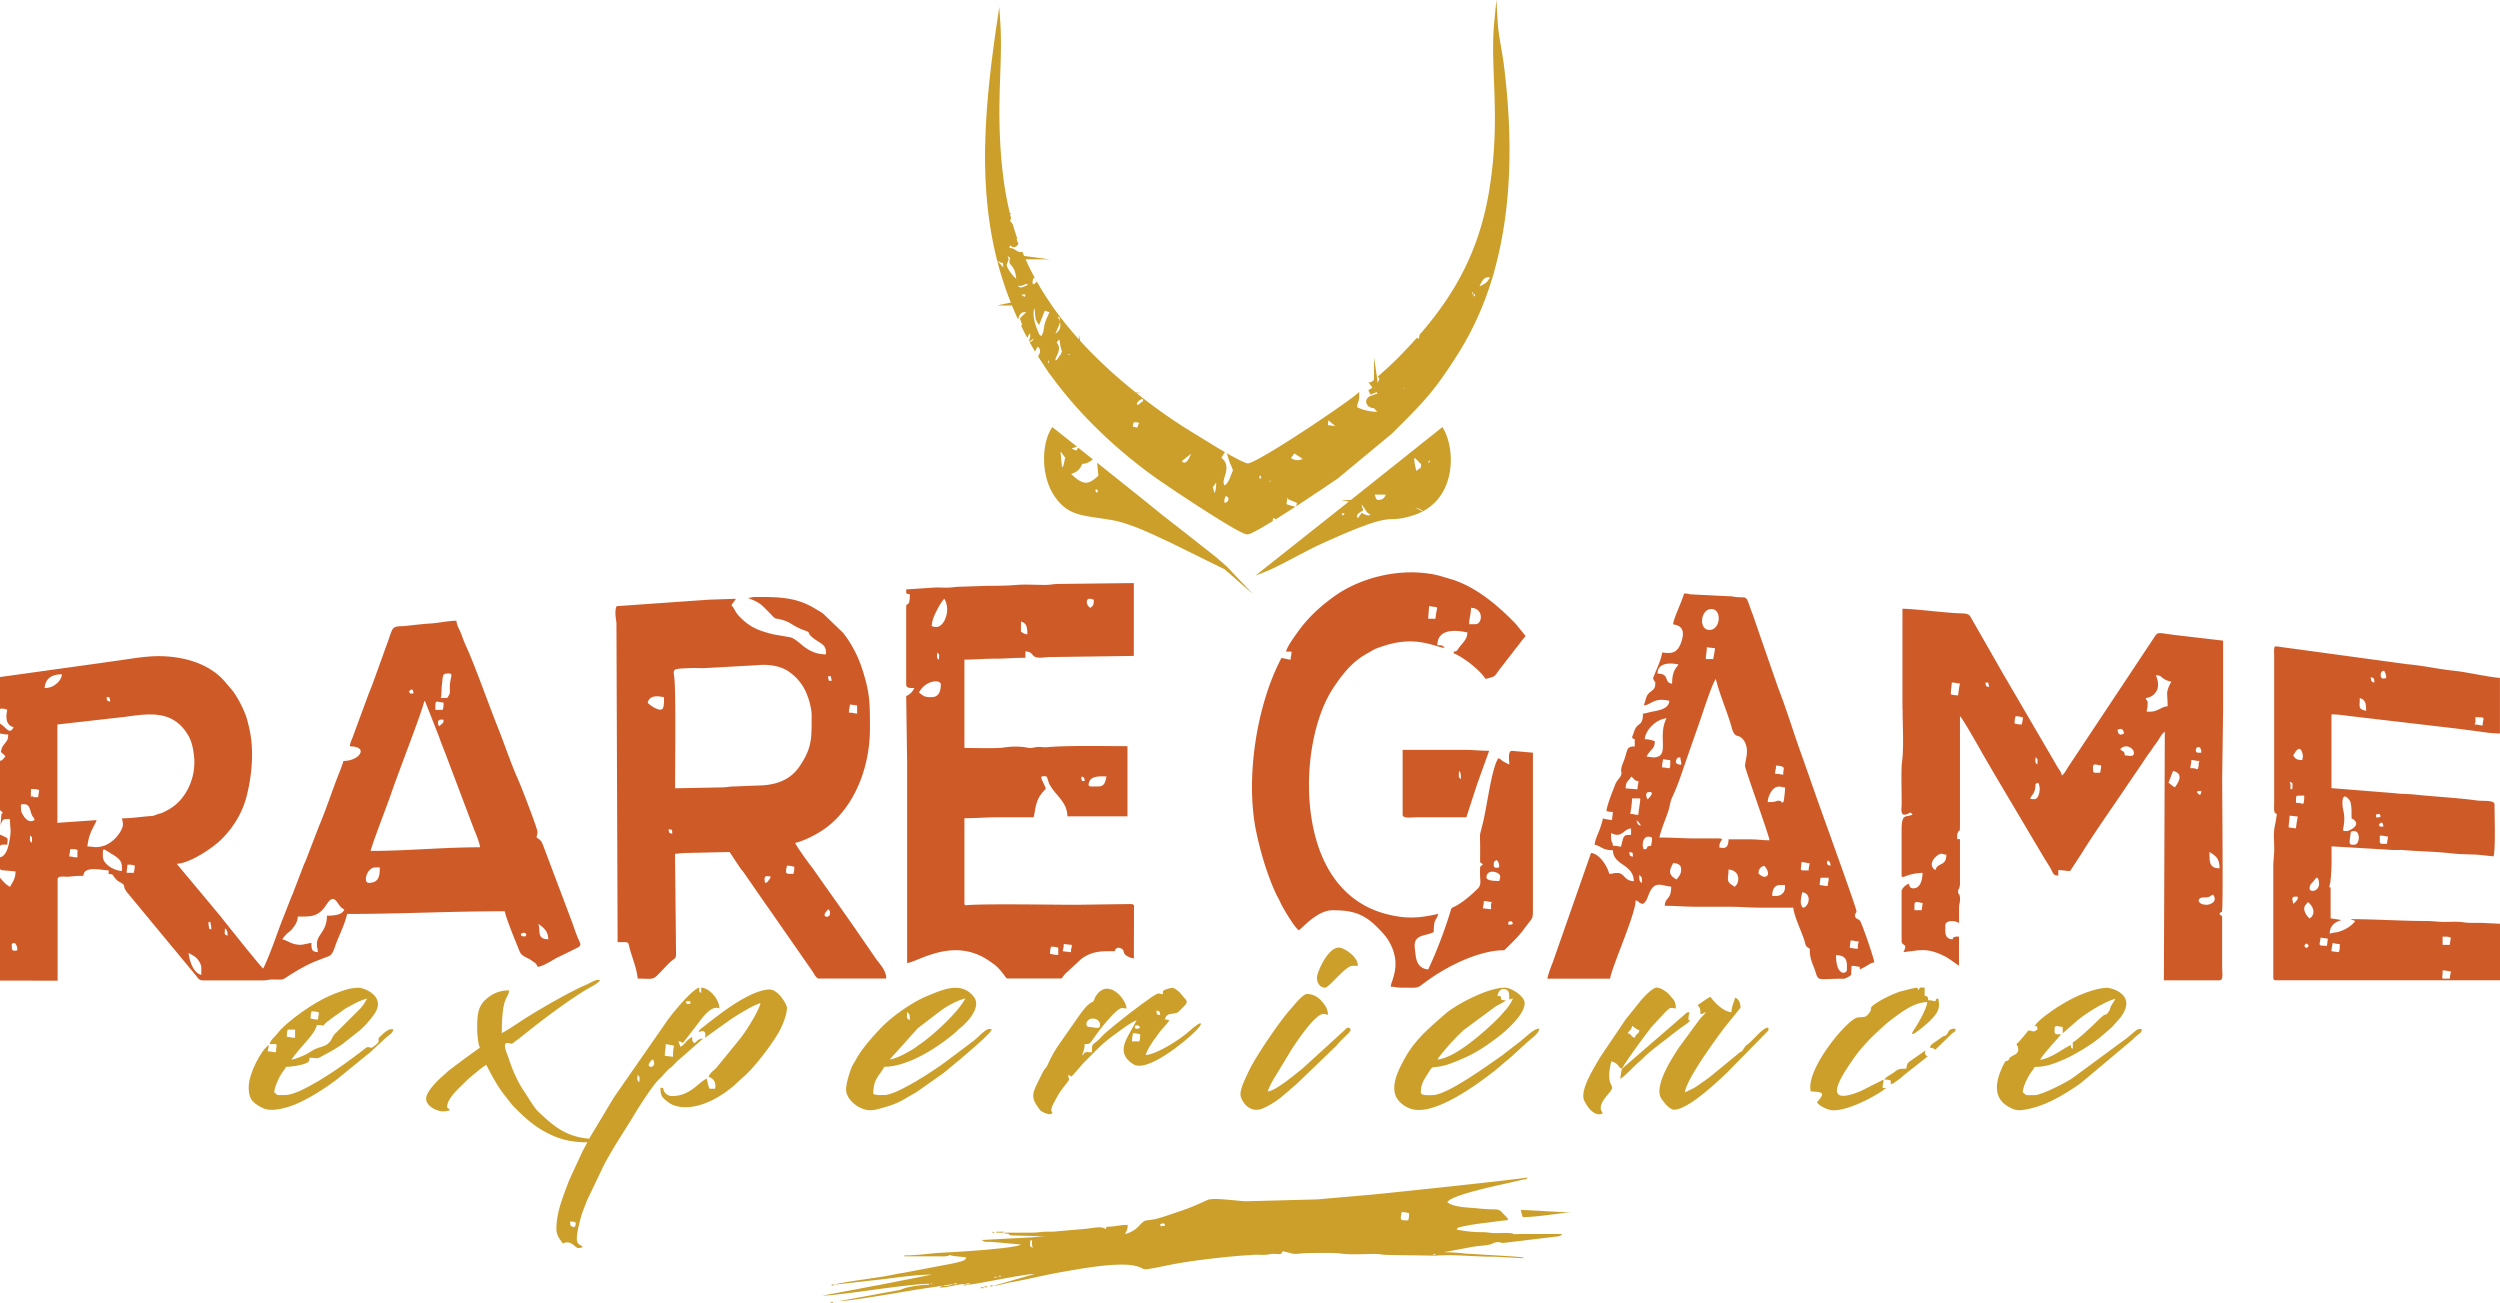
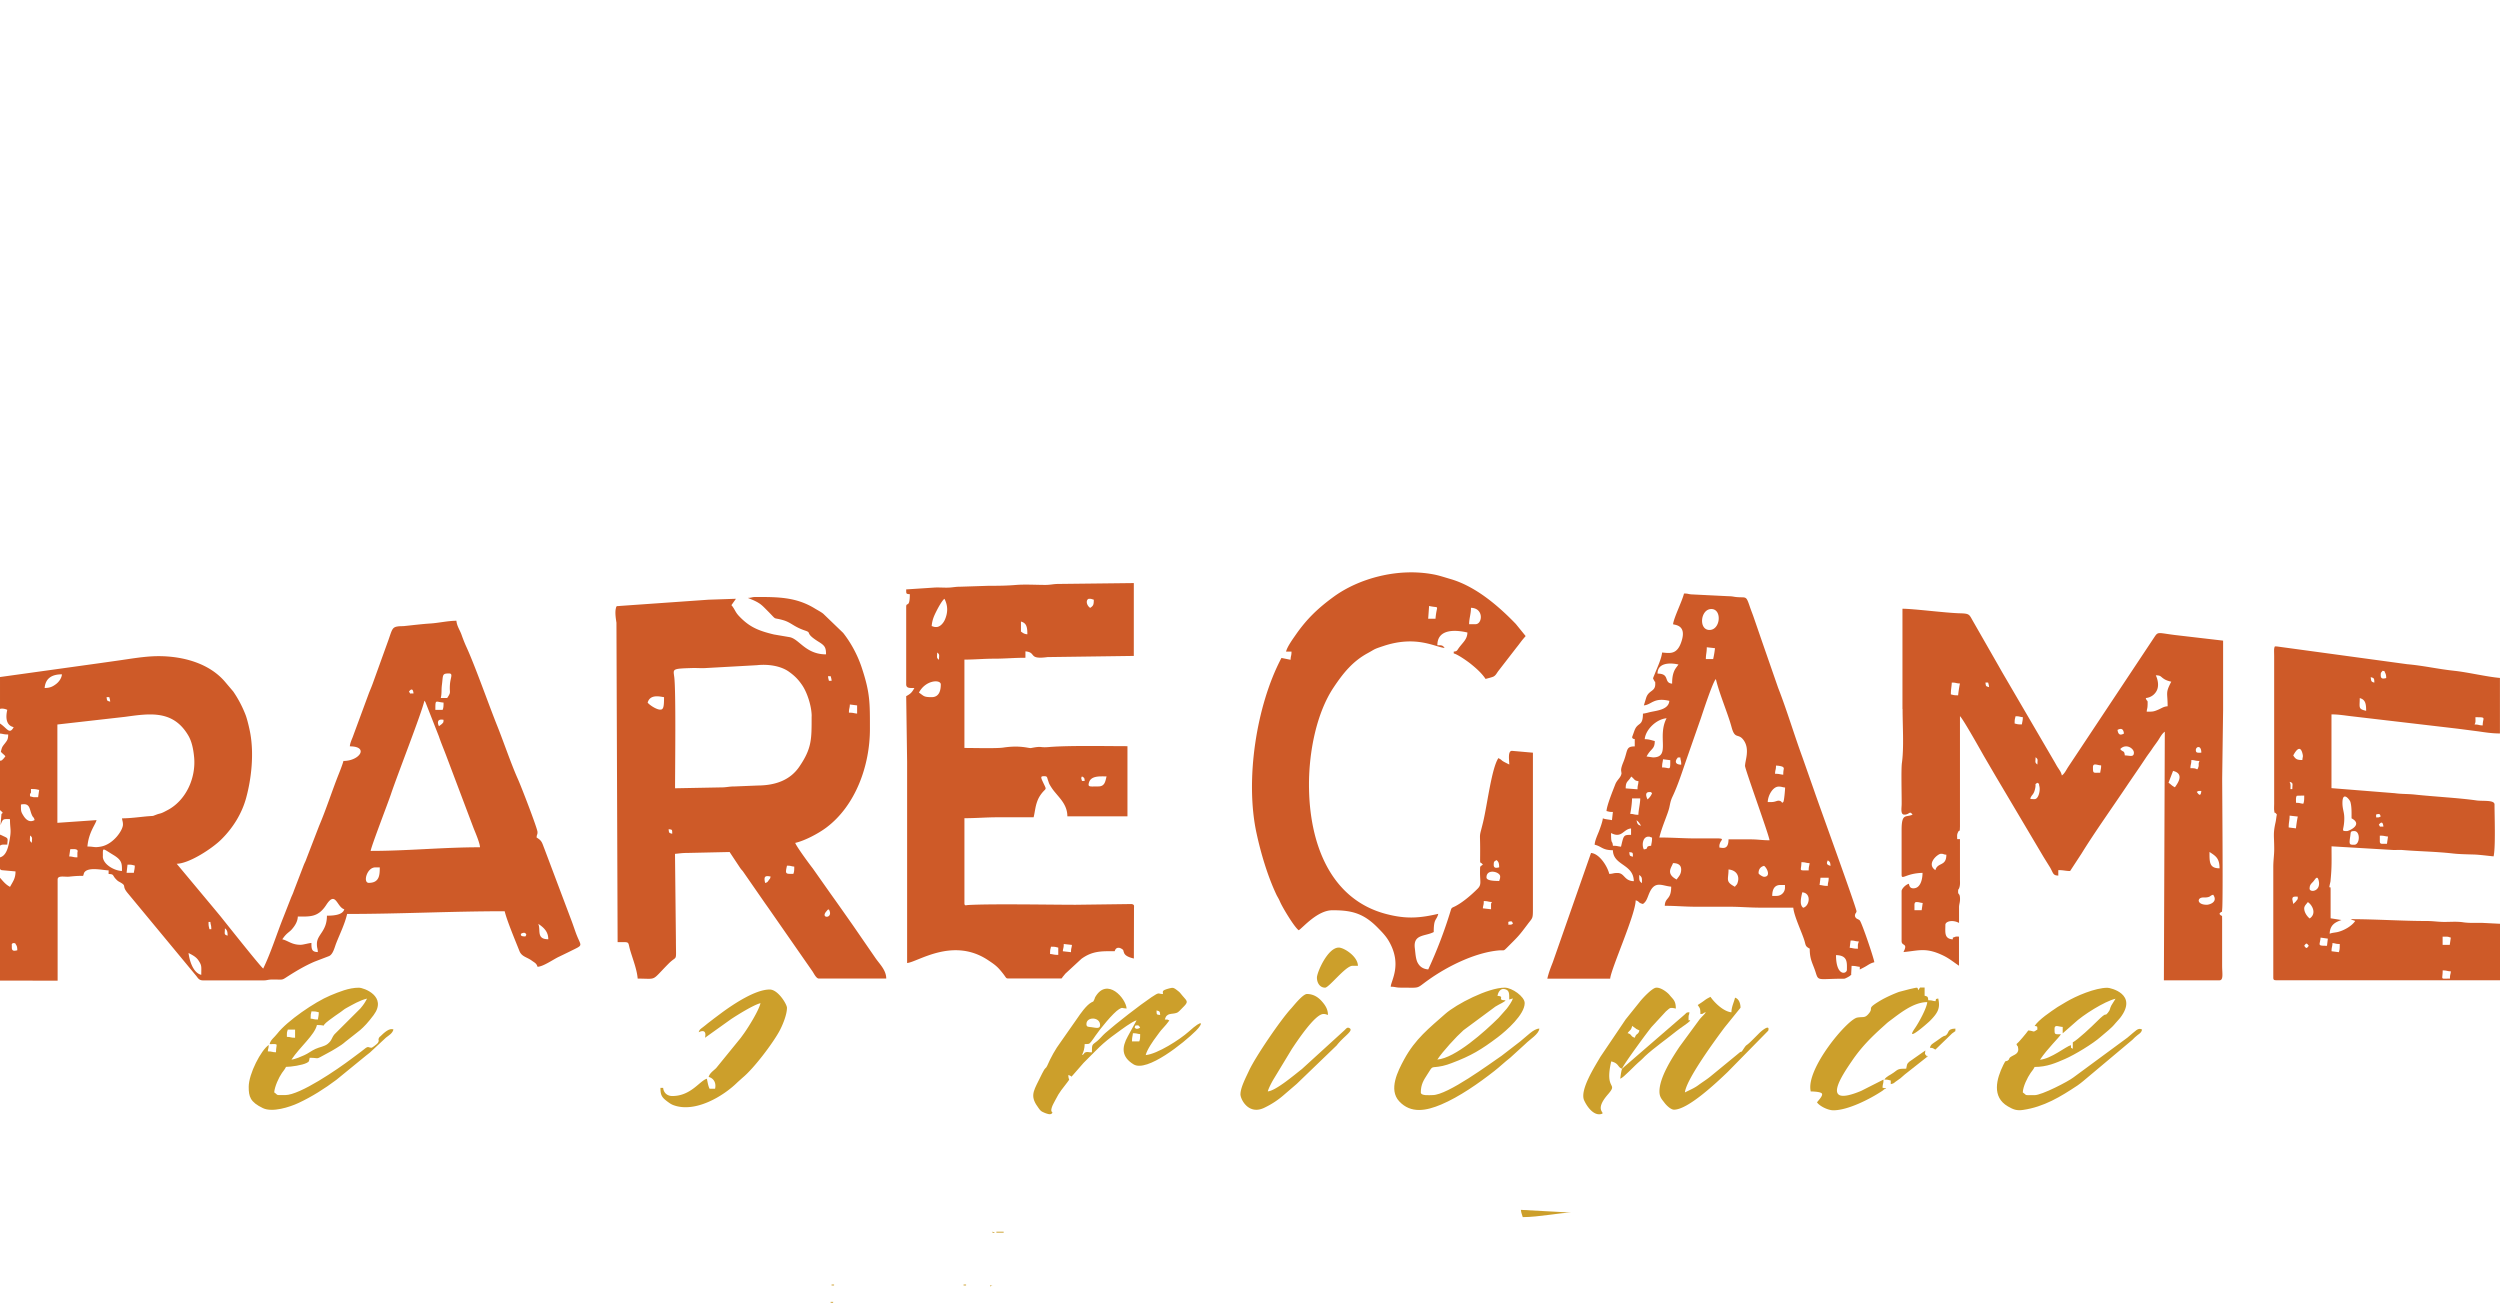
<svg xmlns="http://www.w3.org/2000/svg" xmlns:xlink="http://www.w3.org/1999/xlink" viewBox="0 0 406.04 211.59">
  <style>.E{fill:#cc9f2b}.F{fill-rule:evenodd}.G{fill:#ce5a28}</style>
  <use xlink:href="#B" class="E F" />
  <use xlink:href="#B" fill="none" stroke="#cc9f2b" stroke-miterlimit="22.93" stroke-width=".57" />
  <g class="F">
    <path d="M72.63 113.37h-1.04c.19-.81.07-1.29.19-2.18.2-1.58 0-1.81 1.14-1.81.72 0 .24.65.16 1.78-.11 1.47.25 1.16-.45 2.21m-65.38-1.63c.13-1.53 1.12-2.22 2.81-2.22-.05.65-.51 1.24-.94 1.57-.54.41-.99.65-1.87.65zm59.17.59c.38-.52.68-.47.74.3-.76-.02-.42.13-.74-.3zm-49.11.89h.44c.08.34.11.34.15.74-.56-.15-.51-.13-.59-.74zm54.58 2.07h-1.18c0-1.81 0-1.29 1.33-1.18 0 .49 0 .84-.15 1.18zm-.59 2.66c-.23-.41-.4-1.28.74-1.04-.04.52.03.3-.24.65l-.5.38zm-51.48 14.94c.04.46.15.53.15 1.04 0 .89-1.53 3.17-3.54 3.56-1.15.22-1.1 0-2.23 0 .19-2.29 1.31-3.57 1.48-4.29l-6.36.44v-15.97l11.03-1.25c4-.55 7.79-1.13 10.24 3.05.55.94.81 2.14.94 3.51.32 3.44-1.37 7.1-4.4 8.64-.25.13-.44.24-.69.35-.4.18-.48.15-.9.29l-.69.26c-.05 0-.65.04-.9.06-1.33.12-2.79.33-4.12.33zm-14.35-3.41l-.58-.14c-.03-.3-.07-.33.14-.61v-.58c.74 0 .77.02 1.33.15l-.17 1.18h-.71zm-2.07 1.19c1.5-.32 1.36.73 1.76 1.65.27.62.3.26.46.87-.81.46-1.4-.05-1.81-.7-.43-.69-.41-.76-.41-1.81zm1.48 5.03c.46.34.3.4.3 1.18-.46-.34-.3-.4-.3-1.18zm55.32 2.51c.05-.64 2.81-7.78 3.27-9.15 1.08-3.24 4.95-13.07 5.46-15.25.1.12.07.07.18.26l2.17 5.52c.35 1.04.74 1.95 1.14 3l4.5 11.92c.25.63 1.02 2.4 1.04 3.1-6.06 0-11.73.59-17.75.59zm-47.63.3v.74c-.74 0-.66-.13-1.33-.15l.17-1.18c.42 0 .92-.07 1.13.14.14.14.03.33.03.45zm4.14.59c0-1.55-.15-1.36 1.71-.24 1.4.85 1.39 1.38 1.39 2.6-1.25-.03-3.11-1.09-3.11-2.37zm5.03 2.66h-1.18l.15-1.33c.7 0 .66.03 1.18.15 0 .56-.09.71-.15 1.18zm38.16 1.63c-1 0-.31-2.51 1.04-2.51h.74c0 1.19-.03 2.51-1.78 2.51zm-6.8 5.32c0 2.6-1.63 3.05-1.63 4.59 0 .74.13.66.15 1.33-1-.02-1.04-.48-1.04-1.48-.51.04-1.33.3-1.77.3-1.43 0-1.99-.66-2.96-.89.68-1.02 1.09-1.11 1.52-1.59.45-.51.98-1.24 1-2.11 1.97 0 3.29.16 4.62-1.89 1.55-2.4 1.71.38 2.93.71-.26.99-1.94 1.04-2.81 1.04zm34.32 1.33c1.02.68 1.63 1.36 1.63 2.51-2 0-1.18-1.52-1.63-2.51zm-53.55-.3h.3c.05.57.15.48.15 1.18h-.3c-.12-.52-.15-.49-.15-1.18zm2.66 1.04c.37.27.43.56.44 1.18-.65-.17-.44-.33-.44-1.18zm48.07.89c.74-.42.82.05.89.15-.19.27 0 .28-.43.26-.62-.03-.42-.36-.46-.41zM1.92 153.9c0-.97-.06-.32.15-.74.51.06.33-.04.56.32.16.25.17.49.18.86-.43.1-.89.21-.89-.44zM0 141.08v-1.83c.99-.26 1.31-1.52 1.52-2.62.38-1.97.1-1.86.1-3.59-1.19-.03-1.14-.05-1.54.98l.16-1.83c.2-.13.06 0 .19-.18-.02-.03-.04-.08-.05-.1l-.39-.35v-7.99c.42-.11.22 0 .56-.33.11-.11.11-.13.2-.24.01-.02.06-.04.07-.08 0-.05.04-.06.06-.08-.22-.3-.44-.39-.74-.74.19-.81.23-.81.68-1.39.35-.46.51-.65.51-1.42-.75 0-.76-.1-1.33-.15v-1.63c1.17.78 1.54 1.87 2.22.59-1.34-.31-1.28-1.76-1.04-2.81-.39-.19-.9-.26-1.18-.15v-5.18l16.1-2.24 3.11-.44c1.95-.27 4.34-.71 6.53-.71 4.06 0 8.32 1.19 10.86 4.23l1.29 1.52a18.61 18.61 0 0 1 1.99 3.78c.28.71.65 2.31.78 3.06.59 3.35.18 7.25-.67 10.39-.72 2.67-2.23 5.01-4.1 6.84-1.46 1.43-5.15 3.86-7.19 3.9l6.19 7.42.87 1.05c.57.7 6.47 8.16 6.99 8.55 1.31-2.72 2.18-5.6 3.3-8.39l1.25-3.19c.19-.44.26-.55.43-1.05l1.6-4.17c.18-.45.27-.54.44-1.04l2.06-5.34c1.18-2.77 2.1-5.69 3.21-8.47.2-.49.62-1.58.74-2.07 2.66 0 4.19-2.37 1.04-2.37.05-.66.39-1.23.57-1.79l2.55-6.91c.22-.54.45-1.07.67-1.7l2.51-6.96c.55-1.58.59-1.98 1.44-2.11.4-.07.71-.03 1.11-.07 1.36-.14 2.87-.33 4.31-.42 1.3-.09 2.83-.44 4.15-.44.07.86.55 1.48.83 2.27.27.76.52 1.4.85 2.11 1.43 3.16 3.65 9.47 4.98 12.77.95 2.37 2.3 6.3 3.31 8.53.57 1.26 3.2 8.09 3.2 8.63s-.1.28-.15.89c.34.22.63.4.84.78.16.29.29.71.43 1.05l4.25 11.28c.31.8.55 1.52.82 2.28.9 2.51 1.46 1.91-.97 3.14l-1.69.82c-.91.41-2.59 1.63-3.53 1.65-.15-.56-.49-.68-.93-1-.79-.58-1.63-.63-2-1.55-.65-1.64-2.06-5-2.4-6.47-8.67 0-16.97.44-25.59.44-.38 1.64-1.17 3.21-1.77 4.74-.26.66-.51 1.81-1.16 2.1l-2.35.9c-1.51.65-2.89 1.46-4.21 2.3-1.25.8-.74.6-2.64.61-.76 0-.86.15-1.47.14h-9.77c-.74.01-.86-.42-1.22-.83l-11.12-13.43c-.97-1.21.05-1.03-1.33-1.77-.26-.14-.37-.27-.56-.47-.53-.56-.24-.76-1.14-.78v-.59c-.88 0-3.47-.67-4 .44 0 0-.08.32-.14.45-.94 0-1.52.05-2.24.13-.77.08-1.9-.26-1.9.47v16.42H0v-16.71c.5.57.92 1.11 1.63 1.48.47-.88.89-1.34.89-2.51l-2.23-.2c-.14-.03-.23-.1-.28-.19zm30.62 13.7c.62.33 1.21.61 1.61 1.2.58.88.46.99.46 2.35-1.27-.3-1.89-2.14-2.07-3.55zm278.39-39.63c0 2.81.24 6.24-.11 8.77-.14 1.02-.03 5.05-.04 6.62 0 .73-.23 1.77.44 1.77.86 0 .81-.71 1.33 0-1.07.51-1.78-.34-1.78 2.51v7.25c0 .94.69-.24 3.4-.3 0 .95-.29 2.51-1.48 2.51-.52 0-.64-.3-.74-.74-.54.14-1.18.83-1.18 1.18v8.14c0 .85 1.1.25.3 1.77 2.47-.21 3.62-.82 6.51.59.98.48 1.65 1.06 2.51 1.63v-4.73c-.26 0-.45-.04-.68.06-.59.24-.19-.07-.35.39-1.4-.12-1.18-1.14-1.18-2.37 0-.51 1.08-.9 2.22-.3v-2.65c.04-.48.15-.64.16-1.2 0-1.06-.31-.66-.31-1.18 0-.66.08-.24.23-.81.1-.38.08-.69.07-1.11v-6.66h-.45c0-.52-.07-.66.11-1.07.31-.69.3.25.34-.99v-17.91c.46.35 3.53 5.85 3.88 6.46l1.91 3.27 7.82 13.19 1.02 1.64c.55.95.45 1.31 1.34 1.33v-.89c.9 0 1.19.15 1.92.15l1.87-2.86c1.99-3.25 5.37-8.01 7.59-11.34l1.92-2.81.95-1.42c.35-.53.65-.89.98-1.39s.62-.86.98-1.39c.34-.52.64-1.12 1.09-1.42l-.15 40.38h9.02c.7 0 .44-1.15.44-2.37v-7.41c-.02-1.19.06-.33-.44-1.02.53-.72.37.18.46-.88.14-1.84-.01-19.11-.01-21.16l.15-11.09v-11.24l-7.81-.91c-2.74-.34-2.73-.59-3.32.29l-13.99 21.07c-.35.52-.61 1.14-1.07 1.45-.12-.5-.26-.69-.53-1.1-.29-.43-.35-.56-.61-1.02l-8.56-14.66-.59-1.04-4.2-7.34c-.57-1.02-.54-1.14-2.08-1.18-2.3-.06-7.53-.74-9.32-.74v16.27zm41.12-5.47c.83.02.73.17 1.25.53.4.28.78.39 1.27.51-.99 1.87-.59 1.73-.59 3.99-.69.06-.87.27-1.52.55-.75.32-.86.33-1.88.33.05-.65.15-.36.15-1.48 0-.48-.13-.11-.3-.74a2.2 2.2 0 0 0 1.82-1.29c.33-.75.14-1.71-.2-2.41zm-32.1 3.25c-.7 0-.66-.03-1.18-.15 0-.88.13-1.27.15-1.92.74 0 .66.13 1.33.15-.11.46-.25 1.42-.3 1.92zm4.44-2.07h.44c.08.34.11.34.15.74-.56-.15-.51-.13-.59-.74zm5.92 6.8c-.7 0-.66-.03-1.18-.15 0-.7.03-.66.15-1.18.71 0 .61.1 1.18.15 0 .56-.09.71-.15 1.18zm15.53.89c.6-.33.97-.17 1.04.59-.62.35-.94.16-1.04-.59zm.44 3.11c.92-.97 2.22-.12 2.22.59 0 .81-.74.44-1.48.44-.07-.89-.31-.45-.74-1.04zm12.28.15c0-.55.89-.87.89.44-.6 0-.89.08-.89-.44zm-.44 2.96h-.44c.01-.67.15-.59.15-1.33.67.02.59.15 1.33.15-.26.54-.04.58-.19 1.01-.23.65-.14.18-.85.18zm-25.59-1.78c.46.34.3.4.3 1.18-.46-.34-.3-.4-.3-1.18zm10.5 2.51c-1.13 0-1.18.19-1.18-.89 0-.77.71-.31 1.33-.3 0 .56-.09.71-.15 1.18zm12.13 2.37c-.59-.31-.57-.43-1.04-.74l.74-1.92c2.04.48.54 2.29.3 2.66zm-22.78 1.92c-.88 0-.75-.04-.57-.4.19-.36.48-.42.67-1.42.15-.77-.17-.47.34-.84.5.37.16-.12.33.57.18.71-.15 2.09-.77 2.09zm26.33-1.18c.39-.19.16-.13.74-.15-.08 1-.43.61-.74.15zm-42.45 12.72c-1.55-1.04.4-2.66.89-2.66.56 0 .28.1.89.15 0 1.96-1.42 1.17-1.78 2.51zm44.52-2.96c.99.66 1.63 1 1.63 2.66-1.68 0-1.63-1.03-1.63-2.66zm-.44 8.58c-1.43 0-1.57-.87-.98-1.11.34-.14.69-.03 1.09-.11.56-.11.37-.26.93-.41.84 1.22-.65 1.63-1.04 1.63zm-46.32.88h-1.16v-.88c0-.24.09-.44.3-.44.51 0 .57.11 1.04.15l-.17 1.18zM121.44 97.1l.94.39c1.18.55 1.39.83 2.28 1.72 1.67 1.67.69.99 2.49 1.5 1.38.39 1.68 1.05 3.62 1.71 1.2.4-.2.33 2.18 1.81 1.02.63 1.21.93 1.21 2.05-3.33 0-4.36-2.52-5.93-2.8l-2.53-.43c-2.6-.62-4.05-1.26-5.7-3.02-.53-.57-.61-.93-.95-1.41l-.06-.09c-.27-.36 0-.01-.2-.24l.74-1.04-4.44.15-14.37 1.01c-.59.08-.59-.1-.71.47-.15.7.04 1.79.11 2.26l.19 51.88c2.07 0 1.62-.16 2.02 1.24.43 1.5 1.11 3.14 1.24 4.68 3.24 0 2.12.5 4.99-2.4 1.5-1.52 1.22-.05 1.22-3.81l-.15-14.05c.71-.06 1.13-.15 2.07-.15l6.8-.15 1.71 2.58c.24.34.24.29.46.57l3.57 5.15.49.69 7.22 10.38c.22.31.61 1.18 1.04 1.18h10.95c0-1.28-.95-2.23-1.67-3.21l-3.74-5.43-1.89-2.69-.92-1.3-.92-1.29-2.81-3.99c-.55-.69-2.7-3.63-2.83-4.12 1.57-.36 3.77-1.53 5.05-2.49 4.75-3.56 7.08-10.07 7.08-16 0-4.29.04-5.87-1.35-10.04-.68-2.03-1.76-4.01-3-5.58l-3.24-3.12c-.41-.32-.9-.56-1.37-.85-3.06-1.87-6.03-1.86-9.53-1.86-.74 0-.66.13-1.33.15m10.35 19.23c0 3.7.06 5.17-2.01 8.2-1.54 2.25-4 3.02-6.72 3.04l-3.69.15c-.9 0-1.21.11-1.92.15l-7.84.15c0-3.2.16-15.81-.13-18.07-.17-1.32-.42-1.36 2.94-1.46.71-.02 1.52.05 2.22 0l8.27-.46c1.7-.19 3.8.06 5.2 1.06.91.65 1.51 1.25 2.13 2.16.84 1.22 1.56 3.45 1.56 5.09zm2.66-6.51h.44c.08.34.11.34.15.74h-.44c-.09-.39-.09-.28-.15-.74zm-29.29 4.29c.4-1.49 2.19-.93 2.66-.89 0 1.67-.09 2.13-.79 2.01-.61-.1-1.61-.77-1.87-1.12zm32.84.3l1.18.15v1.33c-.57-.05-.58-.15-1.33-.15 0-.74.13-.66.15-1.33zm-29.44 20.26c.64.05.58.08.59.74-.56-.15-.51-.13-.59-.74zm20.27 7.25c-1.26 0-1.37.09-1.04-1.33.71 0 .61.1 1.18.15 0 .49 0 .84-.15 1.18zm-4.59 1.48c-.22-.95-.11-1.27.89-1.04-.11.43-.05.24-.3.59-.2.27-.2.35-.59.45zm10.35 4.29c.88 1.56-1.56 1.54-.35.26.23-.25 0-.13.35-.26zm12.56-51.93c.01.66-.05.69.59.74 0 2.37-.59 1.17-.59 2.07v12.57c0 .68.65.59 1.33.59-.38.71-.62.95-1.33 1.33l.15 10.65v32.69c1.69-.14 7.38-4.25 13.08-.51 1.27.84 1.63 1.12 2.5 2.23.51.65.46.79.84.79h8.43c.45 0 .24-.09.45-.29l.4-.49 2.61-2.41c1.83-1.33 3.35-1.24 5.41-1.24.2-.76.83-.58 1.12-.39.41.27.21.2.32.43s.03.77 1.67 1.15l.02-8c0-.66.1-.69-.34-.85l-9.15.12c-3.91 0-13.65-.18-17.45.04-.38.02-.6.2-.6-.34v-13.76c1.96 0 3.45-.15 5.47-.15h5.77c.24-1.01.25-1.69.61-2.65.14-.38.34-.74.57-1.06.93-1.28 1.04-.43.2-2.3-.3-.67-.07-.66.4-.66s.4.24.55.64c.17.48.14.51.4.93.38.63.63.9 1.08 1.44.76.9 1.67 1.93 1.67 3.5h9.76v-11.39c-3.42 0-9.51-.13-12.73.14-1.64.14-1.03-.21-2.91.16-.38.08-1.68-.5-4.54-.07-1.08.16-4.76.06-6.3.06v-14.35c1.69 0 3.06-.15 4.88-.15 1.71 0 3.17-.15 5.03-.15v-1.04c1.87.16.35 1.37 3.59.93l14.01-.19V94.7l-12.13.14c-.98 0-1.28.15-2.21.16-1.45 0-3.33-.11-4.73 0-1.39.12-2.84.15-4.45.14l-4.59.15c-.95 0-1.28.13-2.06.15-.76.02-1.62-.06-2.36 0l-4.45.29zm29.73 1.48c.4 0 .41.07.74.15 0 .85-.08.99-.59 1.33-.21-.15-.41-.36-.51-.7-.12-.41.06-.78.36-.78zm-24.85 4.59c-.4 0-.41-.07-.74-.15.08-1.02.4-1.7.79-2.47.27-.54.9-1.69 1.28-1.97.6 1.13.57 2.31.05 3.45-.23.5-.75 1.14-1.38 1.14zm13.76-.89c.91.24 1.04.9 1.04 2.07-.56-.05-.69-.21-1.04-.44v-1.63zm-13.61 5.03c.46.34.3.4.3 1.18-.46-.34-.3-.4-.3-1.18zm-.89 7.25c-1.34 0-1.26-.2-2.07-.74 1.11-2.1 3.55-2.16 3.55-1.33 0 .93-.23 2.07-1.48 2.07zm27.07 14.5c-1.38 0-1.74.15-1.53-.61.32-1.16 1.77-1.02 2.86-1.02-.2.84-.29 1.63-1.33 1.63zm-2.66-1.63c.38.26.39.15.44.74h-.44c-.09-.38-.2-.43 0-.74zm-1.78 28.55l-1.33-.15c.05-.57.15-.48.15-1.18l1.33.15c-.05.57-.15.48-.15 1.18zm-3.25-.89c.7 0 .66.03 1.18.15v1.18c-.75 0-.76-.1-1.33-.15 0-.7.03-.66.15-1.18zm101.03-52.37c.25.12 2.12.09 1.46 2.49-.7 2.53-1.92 2.21-3.24 2.1-.08.97-.79 2.47-1.17 3.43s-.34.67-.12 1.12c.24.49.15-.11.18.45.07 1.4-1.04 1.05-1.47 2.34l-.38 1.25c1.28-.11 1.57-1.34 4.14-.74-.11 1.38-1.85 1.56-2.95 1.79-.45.09-.86.24-1.34.29 0 2.15-.85 1.31-1.38 2.76l-.39 1.08c.23.33.02.18.44.3v1.18c-1.49 0-1.09.63-1.82 2.47-.17.42-.46 1.12-.38 1.54l.05.36c-.09.71-.71 1.02-1.01 1.79-.42 1.09-1.35 3.35-1.43 4.34.44.1.45.15 1.04.15l-.15 1.33c-.45-.1-1.13-.13-1.48-.3-.05.55-.44 1.61-.65 2.16-.23.58-.66 1.49-.68 2.13 1.16.27 1.23.89 2.96.89.06 2.52 3.34 2.2 3.4 5.03-1.6-.04-1.47-1.33-2.66-1.33-.74 0-.66.13-1.33.15-.28-1.19-1.57-3.29-2.96-3.4l-6.21 17.75c-.34.86-.66 1.68-.89 2.66h10.21c.13-1.59 4.14-10.46 4.14-12.72.67.18.34.4 1.18.59.61-.41.73-1.07 1.04-1.77.91-2.1 2.07-1.16 3.55-1.04 0 2.21-1 1.68-1.04 3.11 1.88 0 3.21.15 5.03.15h5.33c1.92 0 3.35.15 5.18.15h5.33c.11 1.31 1.31 3.83 1.76 5.2.3.92.13 1.05.91 1.46 0 1.85.51 2.39.98 3.9.45 1.45.39.98 4.64.98.13 0 .88-.4.97-.51.31-.32.11-.02.15-.42l.06-1.15c.75 0 .76.1 1.33.15v.44c.42-.22.73-.36 1.15-.62.4-.25.72-.45 1.21-.56-.01-.47-2.04-6.49-2.37-6.8-.26-.25-.55-.19-.74-.59-.01-.03-.03-.1-.02-.08 0 .02-.02-.07-.02-.08l.02-.17c.16-.56.04.03.18-.36 0-.03.03-.07.04-.09 0-.03.02-.07.02-.1.05-.41-6.32-17.92-6.82-19.43l-1.96-5.58c-1.36-3.71-2.5-7.57-3.95-11.29l-2.63-7.57-1.29-3.74c-.21-.63-.44-1.17-.67-1.85-.66-1.94-.56-1.42-2.25-1.59-.45-.05-.55-.12-1.2-.13l-6.06-.3c-.57-.05-.5-.14-1.19-.14-.28 1.21-1.69 3.99-1.78 5.03m5.92.89c-1.81 0-1.48-3.4.3-3.4s1.5 3.4-.3 3.4zm.59 4.73h-1.18c0-.84.15-1.02.15-1.92l1.33.15a14.69 14.69 0 0 1-.3 1.78zm-6.66 3.99c-1.44-.12-.27-1.63-2.37-1.63 0-1.8 2.07-1.79 3.4-1.48-.3.45-.56.66-.78 1.29-.19.55-.25 1.12-.25 1.82zm-3.11 11.98l-1.04-.15c.72-1.36 1.33-1.13 1.33-2.51-.56-.13-.93-.3-1.63-.3.13-1.54 1.88-3.26 3.55-3.4-1.59 3 .74 6.36-2.22 6.36zm14.94 1.33c0 .58 3.93 11.33 3.99 12.13-1.22 0-1.85-.15-3.11-.15h-3.55c0 1.76-.98 1.37-1.48 1.33 0-.36-.03-.35.08-.68.19-.6.91-.81-.65-.81l-3.12.01c-2.14 0-3.85-.15-6.06-.15.4-1.74 1.39-3.83 1.62-4.89.15-.71.21-1.1.5-1.72.96-2.02 1.64-4.25 2.38-6.35l1.11-3.18 1.15-3.29c.23-.68 1.94-5.95 2.42-6.3.54 2.33 1.96 5.62 2.55 7.81.56 2.1 1.1.87 1.99 2.16 1 1.46.2 3.26.2 4.09zm-10.5-1.33c.05.57.15.48.15 1.18-1.38-.03-.71-.96-.7-.97.32-.32-.1-.16.55-.21zm-2.81.3l1.18.15c0 1.89-.02 1.18-1.33 1.18 0-.75.1-.76.15-1.33zm19.53 2.51c-.57-.05-.58-.15-1.33-.15.01-.67.15-.59.15-1.33.36 0 1.03.1 1.17.26.22.25.01.21.01 1.22zm-23.67 2.37l-1.92-.15c0-1.23.42-1.04.89-1.92.55.37.46.68 1.18.74-.02.67-.15.59-.15 1.33zm21.74 2.07h-.59c.02-1.03.81-2.51 1.78-2.51.51 0 .57.11 1.04.15 0 .39-.16 2.21-.29 2.34-.33.35-.1-.15-.74-.2-.32-.02-.58.22-1.19.22zm-20.12-.44c-.19-.4-.48-1.18.3-1.18.57 0 .05-.05.44.15-.1.38-.46.83-.74 1.04zm-1.48 2.51c-.74 0-.66-.13-1.33-.15.13-.58.3-1.83.3-2.51h1.33c0 .83-.28 1.86-.3 2.66zm-.3.89c.37.25.5.53.74.89-.55-.15-.61-.32-.74-.89m-2.51 4.29c-.57-.05-.58-.15-1.33-.15-.08-1-.3-.04-.3-2.07 1.77.93 1.96-.63 3.25-.74v1.04c-1.22 0-1.19.04-1.63 1.92zm4.88-.15c-1.15.1-.19.48-1.18.59-.36-.64-.21-2.07.74-2.07.34 0 .17.05.59.15 0 .73-.07.75-.15 1.33zm-3.55 1.04c.64.05.58.08.59.74-.56-.15-.51-.13-.59-.74zm32.25 1.33c.36.26.39.3.44.89-.57-.15-.74-.34-.44-.89zm-3.11 1.63c-1.77 0-1.18.14-1.18-1.33.74 0 .66.13 1.33.15-.05.57-.15.48-.15 1.18zm-21.45 1.48c-1.86-.98-.76-2.03-.59-2.66.69 0 1.33.22 1.33 1.04s-.43 1.16-.74 1.63zm13.31-1.04c0-.67.35-1.04.89-1.18.49.33 1.16 1.78 0 1.78-.22 0-.89-.41-.89-.59zm-4.88-.59c1.28.11 1.77 1.04 1.53 1.96-.17.64-.19.4-.49.85-1.6-.85-1.04-1.14-1.04-2.81zm-14.5.89c.49.36.44.52.44 1.33-.49-.36-.44-.52-.44-1.33zm30.62 1.78c-.75 0-.76-.1-1.33-.15l.15-1.18h1.33c0 .74-.13.66-.15 1.33zm-8.28 1.63h-.74c0-1.02.33-1.78 1.33-1.78h.74v.44c0 .73-.6 1.33-1.33 1.33zm4.29 1.92c-.64-.47-.35-1.65-.15-2.51 1.53.13 1.19 2.24.15 2.51zm8.88 6.21v.44c-.75 0-.76-.1-1.33-.15l.15-1.18c.74 0 .66.13 1.33.15-.08.33-.15.34-.15.74zm-3.55 1.48c1.93.04 1.77 1.23 1.77 2.37 0 .73-1.77 1.15-1.77-2.37zm71.6-22.83c-.1.42-.11.79-.21 1.26-.43 1.91-.22 2.15-.22 4.36 0 1.02-.15 1.76-.15 2.95v17.9c0 .34.1.44.44.44h36.39v-9.17l-2.96-.15c-1 0-2.09.05-3.02-.09-.96-.15-2.05-.06-3.05-.06-1.09 0-1.74-.15-2.95-.15-3.83 0-8.33-.3-12.28-.3l.3.14c.21.08.19.04.43.16-.55.82-1.8 1.53-2.8 1.78-.43.11-.98.12-1.34.29.03-1.55 1.09-1.93 1.91-2.23l-1.76-.28v-4.73c0-.84-.41.41-.06-1.08.07-.28.04-.26.07-.54.2-2.05.14-3.22.14-5.34l9.77.58c.57.05 1.19-.03 1.76.02 2.76.23 5.27.24 8.16.56 1.03.12 2.38.14 3.38.17.91.02 2.36.22 3.25.3.34-1.44.15-6.6.15-8.43 0-.77-1.89-.51-2.9-.65-2.83-.41-7.15-.64-9.99-.95-1.16-.13-2.17-.07-3.32-.23l-10.27-.82v-11.98c1.19 0 2.2.19 3.38.32l17.08 2 3.4.44c1.17.17 2.25.34 3.5.34v-9.02c-2.13-.18-5.17-.92-7.42-1.16-2.7-.29-4.96-.83-7.65-1.07L369.85 105c-.42-.02-.4-.09-.49.37-.03.18 0 .96 0 1.19v23.97c0 .23-.03.84 0 1.04.13.88-.07.03.45.74m16.86-22.63c0-.53.05-.38.3-.74.38.14.17-.19.46.43.1.22.12.38.13.76-.43.1-.89.21-.89-.44zm-1.63.3c.57.15.58.2.59.89-.55-.15-.51-.25-.59-.89zm-1.78 3.4c.91.24 1.04.9 1.04 2.07-1.33-.31-1.04-.5-1.04-2.07zm19.97 4.44c-.67-.01-.59-.15-1.33-.15.22-.4.15-.51.15-1.18 1.89 0 1.18.02 1.18 1.33zm-30.77 4.88c.41-.78 1.13-1.8 1.5-.31.14.57.03.44-.02 1.05-.93 0-1.1-.17-1.48-.74zm-.59 4.29c.65.17.44.33.44 1.18h-.3c0-.64.07-.73-.15-1.18zm2.22 3.55c-.57-.05-.48-.15-1.18-.15 0-.42-.06-.94.14-1.15l1.19-.03c0 .41.02.96-.15 1.33zm6.36-.15c0-2.01 1.2-.51 1.3-.12.21.78.18 1.67.18 2.64 1.94 1.03-.45 2.07-.74 2.07-1.11 0-.44-.09-.44-2.07 0-1.08-.3-1.43-.3-2.51zm5.47 2.37c.04-.44-.15-.48.3-.54.34-.05.34.11.44.39-.39.19-.16.13-.74.15zm-13.02 1.78l-1.18-.15c0-.9.15-1.08.15-1.92l1.33.15c-.11.46-.25 1.42-.3 1.92zm13.46-.59c.38-.52.68-.47.74.3-.76-.02-.42.13-.74-.3zm-3.99 3.25c-.78 0-.87.02-.65-1.39.1-.65-.03-.83.65-.83 1.03 0 .93 2.22 0 2.22zm5.3-.15h-.71c-.34 0-.44-.1-.44-.44v-.89c.75 0 .76.1 1.33.15l-.17 1.18zm-12.55 7.25c0-.64.31-.8.62-1.16.28-.33.62-1.03.84-.17.47 1.82-1.47 2.08-1.47 1.33zm-2.66 2.51l-.15-.74c0-.53.37-.44.89-.44-.04.52.1.24-.36.83l-.38.36zm1.78.74c0-.44.39-.74.59-1.04.8.54 1.42 1.91.3 2.66-.38-.28-.89-.96-.89-1.63zm23.64 5.91h-1.16v-1.33h.59c.4 0 .41.07.74.15l-.17 1.18zm-19.94.15c-1.67 0-1.14-.08-1.04-1.33l1.18.17-.14 1.16zm-3.7 0c.34-.47.4-.47.74 0-.34.47-.4.47-.74 0zm5.62 1.04l-1.18-.15c0-.74.13-.66.15-1.33.57.05.48.15 1.18.15 0 .41.02.96-.15 1.33zm18.05 4.29c-1.67 0-1.18.26-1.18-1.33.74 0 .66.13 1.33.15-.05.57-.15.48-.15 1.18zm-189.04-53.11h.89c0 .74-.13.66-.15 1.33l-1.48-.3c-4.11 7.77-5.92 19.87-4.05 28.46.71 3.29 1.79 6.92 3.21 9.95.11.24.18.34.31.58.2.36.16.31.34.7.4.89 2.3 4.08 3 4.54.73-.49 3.04-3.25 5.47-3.25 3 0 4.96.42 7.29 2.77.72.73 1.37 1.38 1.88 2.26 2.2 3.82.32 6.42.3 7.39.75 0 .81.15 1.63.15 3.4 0 2.34.25 4.59-1.33 3.04-2.15 7.44-4.35 11.27-4.71.97-.09.76.17 1.35-.42 1.87-1.87 1.89-1.84 3.4-3.85.84-1.12.85-.81.85-2.7v-25.15l-3.4-.3c-.72 0-.44 1.53-.44 2.22-1.76-.85-.83-.54-1.77-1.04-1.1 1.65-1.8 7.55-2.48 10.39-.7 2.88-.47 1.22-.48 4.7 0 2.68-.1 1.47.44 2.22-.51.34-.44.22-.46 1.02-.03 1.74.3 2.18-.38 2.87-1 1-2.39 2.21-3.65 2.86-.59.3-.58.16-.78.85a73.71 73.71 0 0 1-3.6 9.41c-.85-.07-1.38-.45-1.72-1.09-.33-.61-.37-1.66-.46-2.36-.29-2.32 1.69-1.89 3.07-2.62 0-2.3.43-1.78.74-2.96-3.04.71-5.21.86-8.34.06-9.19-2.33-12.66-11.5-12.66-21.06 0-5.24 1.18-11.56 4.02-15.8 1.54-2.3 3.07-4.21 5.54-5.55 1.25-.68.82-.58 2.54-1.15 5.35-1.78 8.42.19 9.93.32-.32-.44-.44-.44-1.18-.44 0-2.76 3.08-2.49 4.88-2.07-.02 1.12-.73 1.59-1.43 2.56-.26.36-.24.5-.79.54v.3c.66.15 2.31 1.32 2.83 1.75.86.7 1.72 1.46 2.34 2.39.2-.05 1.08-.28 1.26-.37.37-.18.53-.52.77-.86l2.97-3.84c.28-.34.43-.55.71-.92.29-.39.52-.64.8-.97l-1.59-1.96c-2.86-2.97-6.55-6.12-10.6-7.3-.98-.28-1.86-.59-2.79-.76-5.9-1.11-12.18.72-16.15 3.6-2.59 1.88-4.42 3.64-6.21 6.21-.47.68-1.38 1.93-1.57 2.72m24.26-5.33h-1.18l.15-2.07c1.84.43 1.24-.38 1.04 2.07zm6.51.89h-1.04c0-.94.3-1.66.3-2.66 2.13.05 1.88 2.66.74 2.66zm2.96 39.05c0-.55.09-.5.44-.74.37.27.43.56.44 1.18-.43.1-.89.21-.89-.44zm-1.18 2.07c0-1.48 2.22-.91 2.22-.15 0 .4-.07.41-.15.74-.84-.02-2.07-.03-2.07-.59zm.74 4.44v.74l-1.33-.15c.05-.57.15-.48.15-1.18.74 0 .66.13 1.33.15-.1.18-.15.16-.15.44zm2.81 3.25c.04-.44-.15-.48.3-.54.34-.05.34.11.44.39-.39.19-.16.13-.74.15z" class="G" />
    <g class="E">
-       <path d="M179.58 199.61c-.8-.54-1.82-.14-3.69.01l-4.09.35c-.78.12-1.34.04-2.13.08-.73.04-1.13.15-2.07.15h-4.44v.15c1.3 0 .16.25 1.47.31l5.34.14c-.73 0-1.69.09-2.49.17l-8.01.42c.44.38.67.31 1.48.3l4.88.44c-1.06.67-10.9 1.24-12.87 1.33-1.74.08-3.8.44-6.07.44v.15h5.33c.38 0 .97.03 1.33 0 1.12-.12.04-.36 1.37-.05l2.03.21c-.16.6-.83.65-2.13.98l-8.2 1.56c-.85.12-1.81.33-2.75.51-1.32.24-7.31 1.03-8.26 1.35-.02 0-.07.02-.11.04l7.85-.88c2.51-.29 5.29-.75 7.98-.75l-8.77 1.73c-1.55.25-2.86.56-4.37.81l-4.61.87c2.73 0 13.87-1.92 17.31-1.92v.15c-1.17 0-3.54.31-4.6.8-.02 0-.06.03-.08.04l-9.96 1.83c1.78 0 10.34-1.5 12.62-1.88l4.25-.63-.59.3c1.67 0 2.91-.59 4.44-.59v.15c1.28 0 9.28-1.77 11.09-1.77l-6.66 1.92c.77-.02 1.94-.42 2.7-.55 2.61-.44 5.47-1.19 8.5-1.71 2.51-.43 9.24-1.74 12.08-.9 1.45.43.63.66 2.57.31.86-.15 1.88-.37 2.84-.56 3.68-.74 9.7-1.41 13.62-1.62.57-.03 1.2.03 1.78 0 .67-.04.7-.15 1.48-.15.88 0 1.15.23 1.33-.44l1.2.28c1.02.36 1.48.01 3.39.02 1.65 0 3.67-.08 5.07.11 1.29.18 3.73.05 5.14.04 1.04 0 1.41.15 2.36.16l7.65.12c3.34-.24 6.25.19 9.66.17l4.35.23h.11c.32-.02.08.05.28-.07-.71-.17-2.32-.22-3.11-.29l-6.56-.39c-.87-.13-2.47-.21-3.34-.21l4.85-.91c.73-.09 1.68-.16 2.5-.31.39-.07.65-.26.99-.35.69-.18.8.03 1.28.07l8.54-1.03c.51-.05.8-.08 1.05-.43h-6.66c-2.37.09-.49-.05-1.91-.15-.66-.05-1.55.01-2.23.01-.94 0-1.23-.16-2.21-.16-1.48.01-2.95-.16-4.14-.44.27-.37.34-.32.88-.45.36-.09.91-.19 1.23-.25.88-.15 1.56-.25 2.46-.35.82-.09 1.56-.21 2.48-.33 1.33-.16 1.78.04.75-.96-.68-.66-.61-.93-1.89-.93-.84 0-1.76-.07-2.64-.17-1.12-.12-3.93-.14-4.76-1.01.87-1.29 9.3-2.91 11.36-3.43l.84-.19c.75-.16.47.11.82-.37-1.2.28-23.92 2.68-25.45 2.8l-8.71.76-11.4.3c-1.39 0-5.46-.65-6.41-.21-3.14 1.45-3.64 1.55-6.84 2.63-3.55 1.2-2.87.06-4.31 1.61a4.38 4.38 0 0 1-2.26 1.29c.27-.51.44-.69.44-1.48-1.27 0-2.08.3-3.4.3-.11.2-.08.16-.15.44m49.11-1.48c-1.26 0-1.37.09-1.04-1.33.71 0 .61.1 1.18.15 0 .49 0 .84-.15 1.18zm-39.5.89l-.74.07c.09-.33-.26-.34.33-.44.46-.07.34.16.41.36zm-21.89 2.37h.3c0 .64-.07.73.15 1.18-.65-.17-.44-.33-.44-1.18zm65.53 2.22c.16-.16.56.23.17.08 0 0-.41.17-.17-.08zm-70.56 3.55c.16-.16.56.23.17.08 0 0-.41.17-.17-.08zm-.74.15c.07-.07.84.08.27.08-.27 0-.48.14-.27-.08zm-3.7.89l.04.04s-.06-.03-.04-.04zm-6.8.15l.59.15h-.29c-.26-.08-.16-.05-.31-.14zm3.85.15c.28-.18-.33-.17.3-.12.32.02.13.02.3.12h-.59zm2.07 0c.28-.18-.33-.17.3-.12.32.02.13.02.3.12h-.59zm-3.85.3s.09-.08.1-.05c.02.04.13-.06.21-.08l1.46-.17-.32.12-.49.1c-.41.07-.51.07-.96.07zM81.5 167.8c0-6.28 1.06-5.42 1.18-6.95-1.57 0-2.83.57-3.89 1.58-1.15 1.1-1.29 2.41-1.29 4.48 0 .99.14 2.62.44 3.25l-2.41 1.73-2.45 1.84c-.51.38-.64.59-1.1.97-.86.72-2.77 2.61-2.77 3.74 0 1.22 1.72 2.07 2.81 2.07.51 0 .57-.11 1.04-.15-.1-.29-.05-.12-.17-.27-.08-.11-.27-.11-.27-.32 0-1.35 1.91-3.02 2.7-3.81a17.85 17.85 0 0 1 1.72-1.54c.6-.48 1.29-1.12 1.94-1.46.83 1.58 1.63 3.12 2.69 4.56l1.56 1.99c1.67 1.73 3.36 3.3 5.49 4.42 2.16 1.15 4.14 1.6 6.68 1.6l-.78 1.44-2.2 4.76c-.92 2.53-2.05 5.04-2.05 7.86 0 1.09.59 1.71 1.04 2.37 1.38-.66 1.98.74 2.51.74.4 0 .41-.07.74-.15-.58-.79-1.71.26-.27-5 .22-.79.61-1.63.91-2.49l2.82-5.91.63-1.15 1.26-2.14 2.68-4.27c.99-1.7 3.2-5.15 4.28-6.23.3-.3.54-.48.79-.83l.87-.91c.67-.42 1.19-1.19 1.86-1.69l3.7-3.25c-.4.03-.49.06-.79.24-.35.21-.28.35-.68.5-.29-.43-.3-.29-.3-1.04l-.6.44c-.45.37-.85 1.06-1.33 1.19-.11-.46-.19-.43-.3-.89.96.08.38.58.92.04l2.13-2.77c.71-.9 2.26-3.25 3.61-2.6-.03-1.51-1.58-3.29-2.96-3.4v.89c-.43-.31-.3-.12-.3-.89-1.18.28-4.34 4.14-5.18 5.32l-8.73 12.57-3.99 6.66c-3.86-.32-5.88-2.13-8.37-4.5-.54-.52-1.8-2.61-2.29-3.33-.96-1.43-1.82-3.38-2.35-5.05-.27-.84-1.16-2.65-.31-2.65.99 0 .39.44 1.5-.42l.51-.38 1.82-1.44c2.35-1.88 6.7-5.11 9.35-6.63.61-.35 1.55-.79 1.92-1.34-.58-.27-1.55.43-2.13.68-2.6 1.07-7.68 4.03-10.02 5.51-1.26.79-2.51 1.71-3.82 2.4m29.88-5.18h.74v.44c-.97-.02-.47.07-.74-.44zm-2.07 8.58v.44l-1.33-.15c0-.84.15-1.02.15-1.92 1.96.46 1.18-.17 1.18 1.63zm-3.25.89c.88 1.56-1.56 1.54-.35.26.23-.25 0-.13.35-.26zm-2.51 2.51c.46.34.3.4.3 1.18-.46-.34-.3-.4-.3-1.18zM92.6 198.4c.81 0 1.15.05.74.89-.68-.06-.72-.18-.74-.89zm44.82-21.43c0 1.28 1.24 2.4 2.16 2.87 1.47.75 2.3.51 3.99.03 2.65-.75 3.28-1.4 5.14-2.4l4.43-3.11c.95-.77 7.71-6.29 7.94-7.15-.89-.5-1.96 1.19-3.34 2.13l-3.97 2.98c-2.08 1.57-8.12 5.53-10.15 5.53-1.15 0-.82.07-1.78-.15 0-2.55.94-2.85 1.78-4.44 3.84 0 8.6-3.08 11.49-5.52.35-.29.46-.49.85-.78.91-.7 3.53-3.28 2.23-5.02-2.02-2.7-5.25-1.14-7.68-.14-2.29.95-5.37 3.1-7.13 4.85-1.35 1.34-3.39 3.66-4.29 5.32-.3.55-.56.9-.79 1.43-.29.66-.89 2.64-.89 3.55m7.1-4.88l4.55-5.07 3.94-3.01c1.05-.71 2.54-1.54 3.79-1.83-1.15 2.18-4.67 5.43-6.76 7-.3.23-.5.35-.78.55-.32.22-.49.39-.86.62-.8.5-2.82 1.66-3.88 1.74zm2.81-7.69c.49.36.44.52.44 1.33-.61-.41-.44-.37-.44-1.33z" />
      <path d="M175.73 171.35c.25-.47.43-1.08.44-1.78.72 0 .71.03 1.07-.41.23-.28.47-.65.68-.95.73-1.07 2.86-3.71 3.84-4.31.61-.37.44-.12 1.22-.1-.14-1.71-3.14-5.07-5.05-1.94-.2.34-.05.19-.22.52-.22.43-.05.2-.46.43-.82.46-1.76 1.81-2.29 2.59l-2.68 3.83c-.89 1.2-1.61 2.51-2.2 3.87-.24.55-.25.08-.82 1.25l-.54 1.09c-.98 1.96-1.41 2.71-.02 4.56.32.43.39.5.91.72.31.13.96.4 1.22.13.35-.36-.34 0 .02-1.05.11-.33.35-.74.54-1.11.71-1.42 1.2-1.89 1.97-2.92.52-.71.17-.15.15-1.17.8.21.24.47.68.09l1.79-2.05c2.3-2.27 2.85-3.05 5.45-4.91.67-.48 2.45-1.84 3.17-2.01l-1.42 2.58c-1.02 1.83-1.05 3.35.93 4.57 2.17 1.33 8.17-3.5 10.14-5.47 1.18-1.19 1.25-2.04-1.18.15-1.43 1.28-5.11 3.65-6.99 3.81.21-.88 1.2-2.3 1.73-3 .37-.49.63-.9 1.04-1.33.33-.35.83-.93 1.07-1.29-.39-.19-.16-.14-.74-.15.32-1.2 1.15-.78 1.99-1.11.24-.09.66-.57.86-.77 1.06-1.04.85-1.02 0-2.01-.43-.51-.32-.46-.88-.89-.51-.39-.61-.45-1.25-.28-1.3.35-1.01.47-1.02.92-.87-.02-.5-.4-1.86.51-1.91 1.29-5.71 4.24-7.5 5.82-.49.43-.84.91-1.34 1.32-.8.66-.84.4-.84 1.82-.55 0-.7-.11-.96-.03-.54.18-.07.25-.67.47m12.13-7.25c.52.14.54.14.59.74-.64-.05-.57-.08-.59-.74zm-11.39 2.22c0-1.25 2.22-1.2 2.22.15 0 .63-.56.48-1.39.35-.48-.07-.83.01-.83-.5zm8.73.59c-.67.37-.79.05-.89 0 .08-.21-.06-.4.43-.39.32.01.3.15.45.39zm-.15 2.22h-1.18c0-.75.1-.76.15-1.33.71 0 .61.1 1.18.15 0 .49 0 .84-.15 1.18zm-9.32 2.22l-.08.32.08-.32zm74.28-4.3c-.9.02-1.98 1.21-3.09 2.09l-3.01 2.32c-1.9 1.29-8.78 6.39-11.21 6.39-.52 0-1.92.16-1.92-.44 0-1.3.49-2.03 1.01-2.84 1.11-1.74.46-1 2.54-1.46.5-.11.98-.27 1.47-.46 3.15-1.18 4.81-2.19 7.48-4.2 1.41-1.07 4.37-3.68 4.37-5.54 0-1.06-2.06-2.51-3.25-2.51-2.7 0-7.86 2.68-9.65 4.26-2.6 2.3-4.86 4.05-6.67 7.38-1.05 1.93-2.57 4.92-.81 6.82 1.9 2.05 4.43 1.53 6.82.52 2.92-1.23 6.12-3.47 8.62-5.43.91-.71 1.7-1.48 2.58-2.16l2.48-2.26c.75-.76 2.18-1.58 2.26-2.48m-4.88-4.73l.59-.17c-.11.43-.73 1.32-1.01 1.67l-1.32 1.49c-2.24 2.22-7.02 6.52-9.95 6.77.89-1.34 3.08-3.73 4.25-4.77l5.19-3.84c.75-.46 1.43-.7 1.65-1.01-1.56-.03.03-.63-1.33-.74.14-.6.47-1.21 1.11-1.1.86.15.81.74.81 1.69zm85.33 4.29c.53.14.4.01.44.59-.8.55-.43.24-1.48.15-.27.4-1.59 1.99-1.92 2.22.26.72.09-.12.25.51.24.93-.46 1.17-.87 1.39-.82.43-.35.45-.78.76-.38.27-.27-.23-.72.69-1.14 2.31-1.92 5.23.74 6.77.85.49 1.39.72 2.44.57 3.4-.49 6.13-2.16 8.88-3.99.43-.29.53-.41.92-.71l7.96-6.68c.34-.34.49-.5.85-.78.37-.28.6-.38.74-.89-.68-.38-1.01.19-2.39 1.31l-8.77 6.46c-.84.66-5.14 2.88-6.3 2.88-1.88 0-1.15.07-1.92-.44.02-.95.75-2.42 1.27-3.17.32-.46.39-.47.65-.97 2.01 0 3.46-.66 4.92-1.29 1.57-.68 4.56-2.48 5.84-3.63.84-.75 1.66-1.3 2.38-2.2.27-.34.49-.51.76-.86 2.96-3.86-1.61-4.88-2.07-4.88-1.99 0-5.09 1.33-6.72 2.3l-1.39.83c-1.14.77-3.01 2.01-3.73 3.08m6.21 2.66v1.04c-.45-.33-.24.1-.3-.59-.78.18-3.2 2.21-5.03 2.37 1.25-1.87 3.11-3.59 3.4-4.14-1.03 0-1.04.1-1.04-.89 0-.77.71-.31 1.33-.3v1.04l1.89-1.66c1.37-1.31 4.93-3.55 6.69-3.96-.23.43-.46.68-.68 1.09-.33.62-.09.62-.58 1.21-.65.77.13-.51-1.81 1.43-.77.77-3.04 2.92-3.88 3.36zm-292.87.28c1.64 0 1.04-.16 1.04 1.33-.67-.01-.59-.15-1.33-.15.05-.57.13-.39.15-1.04-1.23.82-3.25 4.67-3.25 6.8 0 1.57.22 2.46 2.31 3.46 1.54.73 4.32-.16 5.78-.84 2.16-1.01 4.25-2.33 6.15-3.76l4.8-3.92c.3-.26.37-.26.66-.52l2.6-2.42c.48-.38 1.03-.66 1.21-1.31-.64-.31-1.5.5-2.14 1.12-.19.18-.08.01-.2.22-.25.45.13.31-.2.84-.09.15-.91.78-1 .78-.76 0-.34-.51-1.73.64l-1.61 1.2c-2.16 1.63-8.29 5.85-10.71 5.85-1.72 0-1.03.06-1.78-.44.08-.96.74-2.41 1.27-3.17.32-.46.39-.47.65-.97.81 0 2.66-.28 3.35-.64.47-.25.35-.23.49-.84 1.77 0 .72.42 2.74-.66.38-.2.5-.26.86-.47.57-.34 1.02-.6 1.55-.96.35-.24.35-.27.66-.52 2.12-1.73 2.72-1.85 4.57-4.31 2.27-3.04-1.57-4.46-2.39-4.46-1.63 0-3.24.69-4.65 1.27-2.48 1.03-7 4.12-8.6 6.19-.49.64-1.07.96-1.25 1.71m3.55 2.51c1.39-2.08 3.76-3.99 4.14-5.62 2.02 0 .21.54 2.01-.8.69-.52 1.19-.86 1.9-1.35.42-.29.42-.36.87-.61 1.06-.57 2.14-1.24 3.36-1.53-.39.73-.55.96-1.07 1.59l-4.22 4.21c-.5.61-.38.97-1.11 1.56-.52.42-1.32.51-1.99.82-.69.32-1.11.7-1.8 1.01-.46.21-1.5.67-2.09.72zm4.29-6.51c-.71 0-.61-.1-1.18-.15 0-.7.03-.66.15-1.18.7 0 .66.03 1.18.15 0 .56-.09.71-.15 1.18zm-5.03 2.37c0-.4.07-.41.15-.74h1.18v1.33c-.74 0-.66-.13-1.33-.15v-.44z" />
    </g>
-     <path d="M227.8 132.3c0 .72 1.53.44 2.22.44h8.14l1.78-5.47 1.92-5.33c-1.51 0-2.46-.15-3.99-.15h-10.06v10.5zm9.17-7.1c.17.2.19.16.26.48.07.27.03.58.03.86-.47-.34-.3-.54-.3-1.33z" class="G" />
    <g class="E">
      <path d="M294.07 177.27c.51 0 1.68.06 1.84.35.2.36-.62 1.15-.8 1.42.4.59 1.75 1.29 2.66 1.29 2.34 0 5.9-1.8 7.92-3.14.42-.28.14-.23.66-.37-.03-.02-.07-.09-.09-.06l-.5-.09c.01-.67.15-.59.15-1.33l-3.63 1.84c-6.67 2.78-3.2-2.38-1.48-4.89 1.54-2.26 3.16-3.87 5.15-5.65.41-.36.49-.47.96-.82 1.58-1.17 3.83-3.06 6.11-3.06-.08.98-1.41 3.39-1.99 4.22-1.79 2.58 2.08-.83 2.4-1.15 1.34-1.34 1.73-2.11 1.37-3.66-.45.12-.32 0-.44.44-.57-.05-.48-.15-1.18-.15-.05-.6-.08-.6-.59-.74v-1.33h-.74l-.3.44c-.15-.55.03-.48-1.37-.19l-1.76.46c-.94.35-2.18.91-3.02 1.41-2.54 1.52-.84.99-2.02 2.27-.54.58-.83.33-1.73.49-1.62.29-8.4 8.38-7.56 11.96m-180.63-9.57c1.51-.73 1.04.89 1.04.89l4.23-3.02c.98-.65 3.68-2.34 4.79-2.6-.28 1.21-1.94 3.86-2.66 4.88l-.56.77-3.98 4.89c-.44.44-1.05.8-1.22 1.44.87.23 1.25 1.02 1.04 1.92h-.89c-.24-.49-.31-1.04-.44-1.63-1.15.31-2.57 2.81-5.62 2.81-.81 0-1.41-.52-1.48-1.33h-.44c0 1.22.23 1.57 1.24 2.31.32.23.51.36.84.49 3.51 1.33 8.11-1.4 10.45-3.72l.78-.7s.06-.05.08-.07c1.82-1.52 4.76-5.42 5.88-7.43.53-.95 1.28-2.73 1.28-3.89 0-.53-1.43-2.96-2.81-2.96-2.31 0-5.79 2.32-7.69 3.7l-1.35 1.01c-.45.36-.89.67-1.33 1.04-.86.7-1.02.68-1.16 1.21m87.99 10.04c0 .86 1.36 3.49 3.95 2.17a13.83 13.83 0 0 0 3.2-2.13l1.99-1.71 6.48-6.24c1.17-1.52 2.85-2.41 2.07-2.82-.35-.19-.49.06-.82.37l-6.89 6.28c-1.2.93-4.24 3.53-5.54 3.63.12-.49.58-1.35.84-1.82l3.07-5.07c.84-1.26 3.76-5.68 5.12-5.68.4 0 .41.07.74.15 0-.96-.47-1.6-.95-2.16-.63-.74-1.45-1.24-2.46-1.24-.68 0-2.21 1.96-2.55 2.33-1.72 1.85-5.84 7.9-6.87 10.14-.48 1.04-1.38 2.74-1.38 3.8" />
      <path d="M275.73 163.22c.37.56.44.52.44 1.48.76-.06.2-.11.89-.3-.33.49-.69.72-1.1 1.27l-3.19 4.35c-1.2 1.81-3.25 4.97-3.25 7.25 0 .92.4 1.28.82 1.84.29.39 1.01 1.12 1.55 1.12 2.25 0 6.84-4.33 8.69-6.1l6.61-6.73c.29-1.03-.81-.17-1.12.09a6.03 6.03 0 0 0-.46.43l-.89.89c-1.47 1.48-.81.46-1.72 1.82-.22.33.05.04-.39.26l-4.85 3.98c-.66.53-1.24.87-1.9 1.36-.71.53-1.41.79-2.2 1.2.17-2.04 4.89-8.49 6.45-10.57l2.58-3.19c0-.64-.24-1.45-.89-1.63-.18.77-.57 1.46-.59 2.37-1.3-.11-2.81-1.63-3.4-2.51-.48.26-.57.28-1.01.61-.36.27-.7.48-1.06.72m-12.29 10.34c.15-.57 4.33-6.27 4.85-6.84l2.27-2.46c.67-.55.59-.7 1.61-.46 0-1.33-.46-1.5-1.03-2.22-.33-.41-1.43-1.27-2.2-1.17-.65.08-2.22 1.75-2.68 2.36l-2.24 2.79-4.11 6.09c-.77 1.36-3.4 5.36-2.63 7.05.5 1.11 1.58 2.52 2.75 2.23.94-.23-1.3-.42 1.1-3.18 1.79-2.06-.59-.48.55-5.37 1.29.3 1.02.98 1.77 1.18m2.07-5.03c-.77-.21-.41-.53-1.18-.74.37-.55.56-.41.74-1.18l.6.43a.75.75 0 0 0 .08.07l.5.24c-.21.77-.53.41-.74 1.18zm-51.64-9.76c0 .83.46 1.63 1.33 1.63.63 0 3.33-3.55 4.44-3.55h.89c-.03-1.55-2.29-2.96-3.11-2.96-1.81 0-3.55 4.05-3.55 4.88" />
      <path d="M263.45 173.57c-.11.24-.27 1.29-.3 1.63.55-.15 2.17-2.01 3.36-3 .28-.23.41-.42.67-.66 1.35-1.26 3.76-2.98 5.1-4.07.69-.56 1.97-1.34 2.26-1.73-.36-.15-.29.32-.29-.56 0-.45.09-.17.14-.78-.61.05-.39.06-.79.39l-10.15 8.78zm46.15 0c-1.28 0-1.27.06-2.03.63-.58.43-1.15.58-1.52 1.14.58 0 .6.05 1.04.15v.59c.52-.12.42-.12.79-.4l.78-.55c.33-.25.38-.37.71-.62l3.64-2.87c-.33-.81.43.57-.14-.16-.34-.45-.21-.19-.16-.87l-2.61 1.83c-.45.39-.35.49-.5 1.13m-62.28 24.11c2.58 0 6.26-.74 7.84-.74l-8.14-.44c.04.53.18.7.3 1.18m66.13-27.51c.61.01.55.17.89.3l2.71-2.62c.72-.58.49-.13.54-.79-1.41.03-.98.71-1.56 1.1-.46.3.24-.38-1.65 1.01-.47.35-.77.41-.93.99" />
    </g>
    <path d="M0 137.33c.4-.22.51-.15 1.18-.15.11-1.27.23-.95-1.18-1.63v1.77z" class="G" />
  </g>
  <path d="M161.83 200.05h1.18v.15h-1.18z" class="E" />
  <g class="F">
-     <path d="M5.47 129.48c-.16-.11.24-.14-.44-.14v-.61c-.2.28-.17.31-.14.61l.58.14z" class="G" />
-     <path d="M161.38 208.78h-.59v.15l.29-.01c.26-.08.16-.05.31-.14" class="E" />
+     <path d="M161.38 208.78h-.59v.15c.26-.08.16-.05.31-.14" class="E" />
  </g>
-   <path d="M159.9 208.92h.44v.15h-.44zm-.59.15h.44v.15h-.44z" class="E" />
  <g class="F E">
    <path d="M135.5 208.63h-.44v.15c.78 0 .22 0 .44-.15m21.44 0h-.44v.15c.78 0 .22 0 .44-.15m-21.59 2.81h-.44v.15h.07c.68 0 .16 0 .37-.15m25.88-11.24c.15.15.54-.21.17-.08 0 0-.42-.17-.17.08m-.74 8.87s.04-.06.04-.04c0 0-.06.03-.04.04" />
    <path d="M136.24 211.29l-.89.15.89-.15z" />
  </g>
  <defs>
-     <path id="B" d="M205.58 92.52c2.03-.8 6.22-3.22 8.76-4.38 13.25-6.06 10.05-3.07 15.22-4.75.31-.1.6-.21.88-.34l-2.08-1.07c.89-.12 2.4.35 2.79.71 5.02-2.83 4.85-9.75 3.04-12.9L219.87 81.2l-14.29 11.32zm12.41-20.31c-.04-.38-.06-.75-.11-1.31.62.42.52.83.11 1.31zm-23.99.68c-.69 2.53-1.67 3.14-2.45 1.95l2.45-1.95zm-20.61 1.38c-.43.77-.14 1.96-1.16 1.99l-.09-.99-.19-.11.09-.25h.06l-.16-1.74c.7-.38.84.68 1.44 1.09zm23.73 6.33l-.46-1.54 1.03-1.4c.07.3.11.59.12.86.04.05.08.11.12.18h-.12c0 .24-.03.48-.07.71l.19-.07c.09.01.16.22.31.43-.25.1-.43.26-.54.2l-.05-.11c-.06.22-.12.43-.2.64l-.33.1zm1.51.3c.06-.26.26-.54.45-.67 2.07.82-.95 3.02-.45.67zm-23.12-23.79l.26 1.26c-.23-.08-.41-.09-.43-.16-.07-.34-.1-.68-.14-1.03l.31-.07zm61.53-4.92l.7.84-.2.31-.79-.69.28-.46zm-36.3 25.96c.23-.13.38-.27.43-.22l.27.45-.21.13-.49-.35zm-18.61-6.22c-.1-.26-.19-.39-.17-.49l.2-.35.23.23c-.03.17-.13.32-.26.61zm5.54.88v.78h-.23v-.79h.23zm-4.84-.09l.19-.23.19.34-.15.2-.23-.31zm-10.89-11.64l.1-.22.21.11-.13.32-.18-.21zm5.44 22.53l-.16-.18.12-.24.21.23-.18.2zm0-19.3l.1-.28.27.18-.18.22-.19-.12zm-2.57 15.55l-.06-.41h.2l.06.26-.2.16zm45.85 1.54l.42 1.36c-1.09.67-1.12.75-.68 1.98l.47-.54.37-.53c.65.31 1.31.68 2.02-.38-1.39.38-1.28-1.7-2.61-1.89zm2.22-1.35c.26.69.31 1.5 1.05 1.44.67-.05 1.26-.3 1.51-1.44h-2.57zm-10.74-5.47l-1.98-1.34c-.24.34-.54.74-.89 1.22.96.75 1.83.71 2.87.12zm26.63-27.41c.08.4.11.85.27 1.19l.61.36c.07-.32.28-.77.18-.95-.2-.36-.57-.56-.87-.83l-.19.23zm-72.27 1.5l.57-1.12h-1.58l-.09.29 1.1.83zm7.83 8.75c-.4-.12-.57-.21-.73-.2-.16.02-.31.13-.55.25.39.63.71.6 1.28-.05zm65.26-12.33c-.16.24-.36.44-.34.52l.36.46.26-.44c0-.14-.15-.3-.29-.54zM172.4 57.85h.24l-.03-.37c.03-.05.06-.1.1-.15.14-.22-.14-.85-.22-1.3-.05-.25-.07-.51-.12-.75-.05-.2-.12-.39-.23-.75l-.91 1.12c.63.53.56 1.14.22 1.87-.19.41-.5.92-.13 1.41.52-.14.8-.61 1.06-1.07zm50.42 4.51l.62-.53a.97.97 0 0 1-.35.9l-.27-.37zm-57.65-19.95l-.87.21v.06a.53.53 0 0 1 0-.52c.29-.63-.54-.49-.35-1 .07-.18.1-.39.15-.6.64.11 1.15.78 1.78.66l.1.25-.38-.13-.07.41.6.08a44.27 44.27 0 0 0 1.54 3.17c-.05.02-.09.04-.15.07l-.13.93c.03.07.07.13.1.19-.33-.16-.57-.36-.79-.34-.34.02-.67.29-1.01.31-.24.01-.5-.21-.82-.36.25 1.42.92 1.53 2.65.43.23.33.51.3.82-.03.9 1.57 1.89 3.07 2.94 4.53l.36.49h-.01l-.76-.45-.12.23.57.51c.29.25.45.42.5.62h-.08l.02.27h.07c-.03.17-.12.4-.26.71-.25.54-.45 1.12-.68 1.69l.18.11c1.16-1.03 1.56-1.19 1.39-2.63 3.47 4.43 7.97 8.68 12.69 12.37-.17.06-.35.2-.52.38-.45.45-.24.83.14 1.15l1.16-.9v-.03c2.59 1.99 5.24 3.79 7.8 5.35l3.69 2.26c-.03.14-.06.27-.1.41l.28.12.24-.28.71.42-.55.92c1.03.64 1.06 1.54.71 2.67-.19.63-.54 1.45.11 2.08 1.02-.43 1.22-1.69 1.67-2.61.16-.35-.38-1.21-.59-1.85-.06-.18-.11-.36-.16-.53 1.42.79 2.63 1.39 2.98 1.34 1.16-.16 6.24-3.34 10.67-6.29.08.08.16.17.23.25l.22-.31-.08-.19 1.74-1.17-.13 1.44 2.15.31-.02-.25-1.91-1.57c2.06-1.4 3.75-2.6 4.48-3.17a9.91 9.91 0 0 0 .41-.33c0 .38-.07.75-.22 1.13-.12.32-.11.7-.14.91 1.63.83 3.19.93 4.94.85l-.78-.4c-.22-.1-.51-.13-.62-.32-.22-.36-.48-.46-.83-.47l-.4-.2c-.13-.17-.29-.42-.26-.61.02-.19.23-.44.39-.52.4-.19.81-.3 1.22-.45.11-.04.2-.15.39-.28l-.7-.7.63-1.11c.17-.29.3-.59.07-.9h0c1.27-1.12 2.49-2.25 3.36-3.15a97.98 97.98 0 0 0 2.64-2.81c.09.07.2.13.33.18.2-.35.31-.66.33-.93 5.76-6.63 9.8-13.84 11.38-23.86 1.86-11.8.04-19.52.76-26.94.11 1.96.74 4.76 1 6.88 1.43 11.4 1.43 23.38-1.8 34.25-1.12-.27-1.69.26-2.43 2.35.68-.52 1.61-.65 2.15-1.42-1.26 3.98-2.97 7.8-5.21 11.38-3.98 6.34-5.72 8.03-10.82 13.1l-8.75 7.25-1.89 1.28-.04-.02-.07.1-4.15 2.76.02-.09-1.57-.66c-.13-.38.05-1.19-.59-1.48l-.19.22c.38.73.1 1.53 0 2.51.38.11.72.23 1.06.32L207.21 84c-.26-.24-.49-.13-.68.08-.07.08-.08.23-.09.39-1.94 1.19-3.47 2.04-3.86 2.04-1.16 0-12.39-7.49-14.67-9.11-6.42-4.56-13-10.74-17.78-17.7l.15-.02c.27-.55.51-1.11.44-1.89l-.83.84.13.91-1.09-1.66c.05-.11.11-.23.16-.35.29-.65.07-1.17-.64-1.69l-.36.67-.46-.8c.29-.15.61-.56.93-1.24.16.22.45.37.66.56.17-.34.38-.66.49-1.03.14-.48.14-1.03.29-1.5.21-.63.51-1.2.83-1.94l-1.29-.47-.84 2.09c-.05-.08-.08-.16-.12-.24.05-.23.01-.32-.09-.63l-.05.05c-.1-.74 0-1.49-.6-1.88-.58 1.62-.07 3.05.48 4.45h-.01l.05.3.08-.02.04.1v.02l-.91.54c.17-.56-.03-.8-.51-1.17l-.23.53c-.22-.41-.42-.82-.62-1.23.05-.03.11-.06.16-.1l-.4-1.12 1.2-1.13c-.79-.42-1.39-.25-1.76.32-.03.05-.06.1-.09.17l-.64-1.48.61-.11-.05-.37c-.23.06-.45.11-.68.16a56.6 56.6 0 0 1-2.03-5.96l.73.79c-.04-1.53-.09-1.96-.58-1.77l-.48-.26c-1.54-6.11-2.04-12.33-1.91-18.66l.3-.28-.1-.19-.18.12c.15-6.33.92-12.78 1.88-19.33.25 3.72-.06 8.33-.14 12.39l-.12-.03-.02.13.14.02-.02 1.48c0 4.41.25 8.91.95 13.15l.18 1.02c-.13 0-.25.02-.38.03.19.15.32.32.45.35a52.93 52.93 0 0 0 .69 3.06l-.17.56.12.15-.02.02.18.31.05-.07.15.19a58.62 58.62 0 0 0 .67 2.12l-.11.13.3.77c-.53.71-.84-.16-1.25-.16-.12.93-.71 1.75-.32 2.69l-.13.4c-.28.46-.14.83.06 1.21.44.81.98 1.47 1.72 2.01.07-.22.17-.39.16-.53-.06-.77-.26-1.48-.68-2.07-.05-.07-.12-.14-.19-.22l.73-.18-.06-.33zM238.04 47l-.4-.26.09.39.22.07.08-.21zm-47.83 22.51l-.51.32.07.22.58-.2-.13-.34zm10.78 7.85l.27-.32-.3-.21-.2.16.22.36zm20.46 7.12l-.25.41.28.21.16-.2-.19-.42zm-58.66-49.59l-.49 1.57c-.45-.45-.26-.92-.15-1.32.03-.11.32-.13.64-.25zm-.33-3.4c-.41.26-.62.19-.45-.43l.45.43zm-.79-6.65a24.51 24.51 0 0 1-.4-.69c.4-.05.53.2.6.52l-.19.18zm.81 9.32c.14-.18.27-.36.41-.53l.13.11-.17.39-.29.17-.09-.14zm10.23 24.25c.17-.06.28-.14.31-.11l.14.33-.15.06-.29-.28zm-10.72-26.15c.07.17.14.28.16.4l-.17.19-.19-.32.2-.27zM164 46.35l.11.1-.12.1-.05-.05.06-.15zm-.43-8.86l.08-.15.12.12-.08.14-.13-.12zM222.9 63.3l-.29.19.12.24.36-.14-.19-.28zm8.25 12.04l-.77-.79c-.16-.15-.31-.35-.49-.41-.27-.09-.48.09-.47.47a7.09 7.09 0 0 0 .12 1.02c.06.31.15.61.24.94l-.64 1.65c.84-.52.9-1.84 1.81-1.93l.19-.94zm-46.2-5.52q.04-.64.51-1.2c-.51-.34-1.03-.41-1.59-.23l-.24 1.1 1.32.32zm-7.41 9.87c.25.33.37.86.83.49.2-.16.32-.48.1-.75-.31-.38-.6-.35-.93.26zm41.32 3.5c-.34-.05-.62-.13-.9-.11l-.41.31c.1.18.18.45.32.52.52.24.71-.31.99-.72zm-14.48-4.78c.16-.44.88-.42.71-1.04-.13-.45-.47-.45-.86-.33l.15 1.37zm1.81.51c.25-.41.44-.63.53-.9l-.24-.48c-.2.19-.44.34-.57.58-.05.1.13.39.28.79zm22.45-16.15l-1.09-.09c.31 1.06.42 1.08 1.09.09zm3.57 11.44l-.63.91c.29.43.58.41.81.09.24-.34.14-.66-.17-1zm-3.8-7.87c-.5.24-.48.59-.32 1.09.45-.27.49-.6.32-1.09zm-43.19 7.78c-.11.62.2.93.44 1.34.17-.8.14-.9-.44-1.34zm.89-5.14l1 .06q-.4-.49-1-.06zm-1.69 12.18c-.25 0-.5-.02-.83-.04.23.68.52.44.81.28l.02-.24zm27.25-2.46c-.27-.35-.48-.52-.85-.11.25.37.49.38.85.11zm-9.9.82c-.16-.18-.24-.32-.36-.37l-.24.2.16.41c.08.04.23-.12.44-.25zm-28.39-2.73l-.57.43q.44.38.57-.43zm16.17-5.52c.16.05.31.1.51.17.1-.46.1-.75-.33-.86l-.16.72c-.23-.09-.44-.14-.63.24.34.31.48.03.61-.27l.02.03-.02-.03zm52.33-34.85l.04-.78-.19.07c-.06.16-.12.32-.14.49l.12.24.18-.02zm-14.84 43.13c-.1.22-.21.36-.23.52l.19.26.36-.21-.31-.57zm-15.66-2.08c-.17-.09-.27-.18-.36-.18l-.31.14v.25c.21.27.41.22.67-.2zm-30.53-13.9c-.24-.03-.47-.07-.85-.12.28.5.53.53.81.38l.03-.26zm3.6 6.58l-1.09-.16c.44.47.79.2 1.09.16zM180.02 83l.79.54c-.14-.71-.4-.75-.79-.54zm64.16-58.99c-.08-.28-.19-.49-.67-.24.34.11.52.16.7.21l-.02.03zm-.43 4.06c-.1.17-.19.26-.22.38l.16.2.2-.28-.14-.29zm-53.91 41.21l.06-.45-.14-.03-.12.43.21.05zm53.53-39.32l.16-.14-.17-.18-.13.1.14.22zm-57.09 43.27l.4-.12-.02-.16-.4.13.03.15zm-19.8-21.64l-.37.17.02.15.41-.08-.06-.24zm78.06-28.27l.13-.12-.09-.13-.12.11.09.14zm-14.57 41.26l.09.13.12-.22-.13-.07-.09.15zm-57-6.68l.22-.19-.18-.17-.15.09.11.27zm8.33 12.41l.17.23.23-.07-.11-.23-.29.07zm17.78 21.93l-1.63-1.43-1.77-1.4-3.54-2.78-2.97-2.32c-.06.17-.13.33-.19.5l-.23-.22.2-.45-1.44-1.15-.1.15c-.03-.11-.05-.21-.08-.3l-2.25-1.82-6.54-5.22.15 1.57c-1.87 1.8-2.88 1.87-5.26-.51.95-.29 1.71-.57 2.04-1.59l.32-.25c.48.06.87-.16 1.24-.42l-1.84-1.47c-.11.18-.23.34-.33.33-.39-.03-.78-.3-1.17-.47l.05-.36c.2-.05.4-.13.59-.19l-3.35-2.66c-1.5 2.44-1.65 7.43.5 10.61 2.23 3.28 4.46 2.98 9.25 3.82 2.32.41 5.12 1.63 7.44 2.7l.08-.23.16.17-.06.15 1.79.83 8.93 4.4z" />
-   </defs>
+     </defs>
</svg>